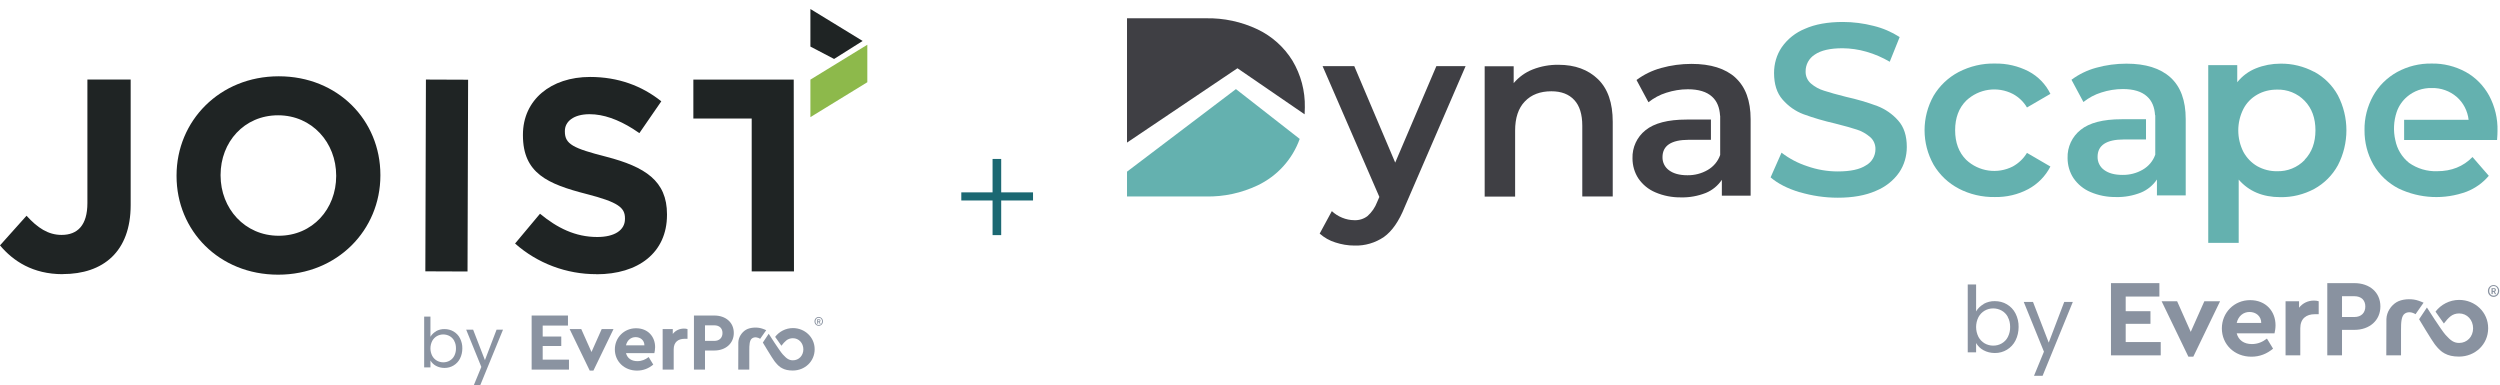
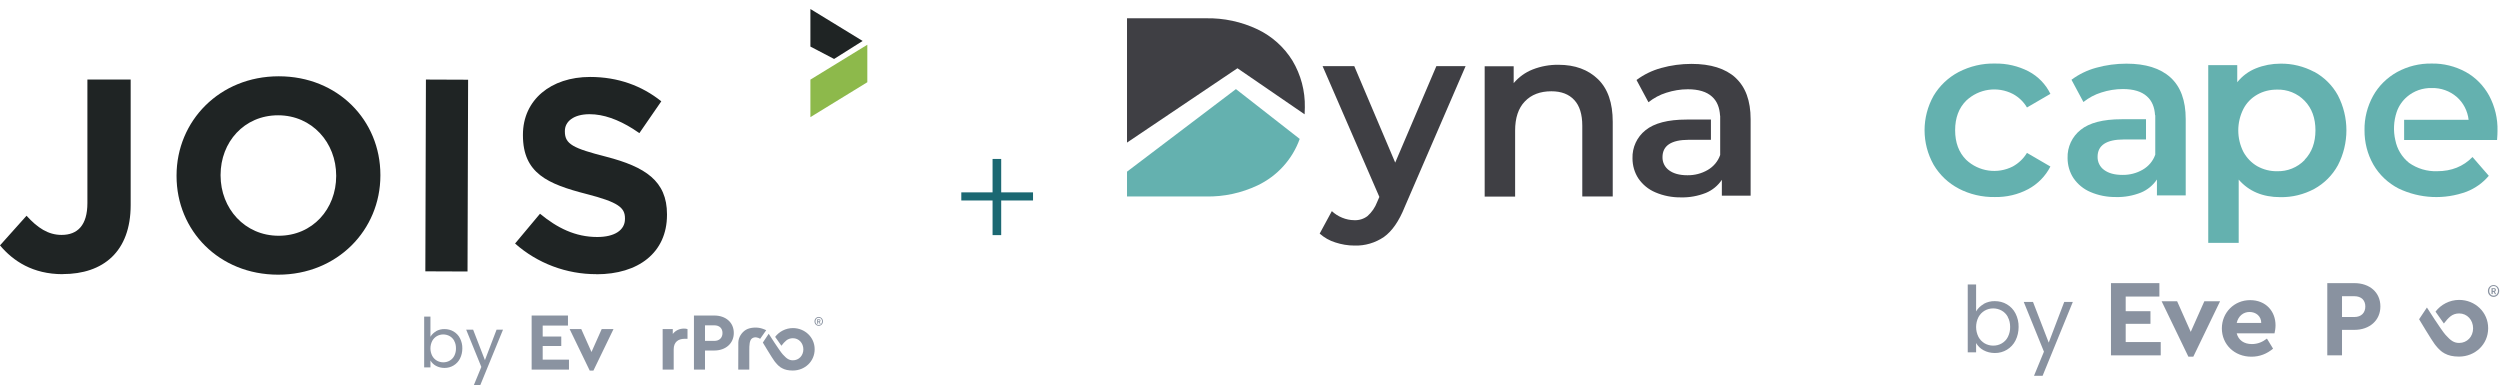
<svg xmlns="http://www.w3.org/2000/svg" width="266" height="41" viewBox="0 0 266 41" fill="none">
  <g clip-path="url(#clip0_1555_14793)">
    <g clip-path="url(#clip1_1555_14793)">
      <g clip-path="url(#clip2_1555_14793)">
        <path d="M6.671 29.172C3.491 29.172 1.398 27.774 0 26.108L2.823 22.955C3.99 24.238 5.121 24.995 6.555 24.995C8.248 24.995 9.299 23.971 9.299 21.61V8.464H13.903V21.815C13.903 26.767 10.991 29.163 6.671 29.163" fill="#1F2424" />
        <path d="M35.77 18.68C35.77 15.18 33.205 12.267 29.589 12.267C25.973 12.267 23.47 15.126 23.47 18.609V18.671C23.47 22.171 26.035 25.084 29.651 25.084C33.267 25.084 35.77 22.225 35.77 18.733V18.671V18.68ZM29.598 29.226C23.301 29.226 18.785 24.532 18.785 18.733V18.671C18.785 12.873 23.363 8.117 29.66 8.117C35.957 8.117 40.473 12.81 40.473 18.609V18.671C40.473 24.469 35.895 29.226 29.598 29.226Z" fill="#1F2424" />
        <path d="M45.318 8.464L49.807 8.482L49.745 28.887L45.256 28.869L45.318 8.464Z" fill="#1F2424" />
        <path d="M63.46 29.172C60.272 29.181 57.19 28.023 54.803 25.912L57.457 22.741C59.292 24.256 61.216 25.217 63.549 25.217C65.384 25.217 66.497 24.496 66.497 23.294V23.231C66.497 22.091 65.794 21.512 62.391 20.639C58.285 19.579 55.64 18.448 55.64 14.396V14.334C55.64 10.628 58.615 8.188 62.783 8.188C65.758 8.188 68.296 9.123 70.363 10.78L69.686 11.759L68.029 14.164C67.798 14.004 67.566 13.852 67.335 13.701C65.767 12.721 64.226 12.151 62.73 12.151C61.011 12.151 60.102 12.944 60.102 13.933V13.995C60.102 15.34 60.975 15.776 64.502 16.676C68.644 17.754 70.968 19.241 70.968 22.795V22.857C70.968 26.91 67.887 29.181 63.478 29.181" fill="#1F2424" />
-         <path d="M84.47 28.878H79.981V12.614H73.773V8.473H84.453L84.479 28.878" fill="#1F2424" />
        <path d="M92.283 8.749L86.227 12.463V8.473L92.283 4.759V8.749Z" fill="#8DB94B" />
        <path d="M86.227 0.964V4.955L88.747 6.273L91.784 4.358L86.236 0.964L86.227 0.964Z" fill="#1F2424" />
        <path d="M46.396 35.237C46.672 35.086 46.983 35.006 47.295 35.015C47.634 35.015 47.972 35.095 48.266 35.273C48.551 35.442 48.791 35.692 48.943 35.995C49.112 36.324 49.201 36.698 49.192 37.072C49.192 37.446 49.112 37.82 48.943 38.15C48.631 38.773 47.99 39.156 47.295 39.148C46.974 39.148 46.663 39.076 46.387 38.925C46.137 38.791 45.941 38.595 45.799 38.355V39.094H45.131V33.688H45.799V35.834C45.941 35.585 46.155 35.389 46.404 35.246L46.396 35.237ZM48.337 36.271C48.221 36.057 48.052 35.879 47.847 35.763C47.643 35.647 47.402 35.585 47.162 35.585C46.921 35.585 46.69 35.647 46.485 35.763C46.271 35.888 46.102 36.066 45.986 36.28C45.736 36.778 45.736 37.357 45.986 37.856C46.102 38.07 46.271 38.248 46.485 38.373C46.69 38.488 46.921 38.551 47.162 38.551C47.402 38.551 47.634 38.497 47.847 38.373C48.061 38.248 48.23 38.07 48.337 37.856C48.462 37.607 48.524 37.331 48.515 37.054C48.515 36.778 48.462 36.511 48.328 36.271H48.337Z" fill="#8A93A1" />
        <path d="M53.52 35.077L51.107 40.965H50.421L51.214 39.041L49.602 35.077H50.341L51.597 38.319L52.835 35.077H53.529H53.52Z" fill="#8A93A1" />
        <path d="M60.432 34.641H57.742V35.807H59.719V36.814H57.742V38.266H60.539V39.326H56.566V33.572H60.432V34.632V34.641Z" fill="#8A93A1" />
        <path d="M65.276 35.015L63.139 39.432H62.747L60.609 35.015H61.847L62.934 37.455L64.021 35.015H65.268H65.276Z" fill="#8A93A1" />
-         <path d="M69.633 37.571H66.605C66.747 38.123 67.192 38.426 67.816 38.426C68.288 38.426 68.671 38.257 69.018 37.99L69.508 38.791C69.018 39.201 68.448 39.432 67.78 39.432C66.409 39.432 65.42 38.444 65.42 37.179C65.42 35.914 66.409 34.926 67.673 34.926C68.938 34.926 69.704 35.816 69.704 36.93C69.704 37.17 69.659 37.428 69.624 37.571H69.633ZM66.605 36.743H68.564C68.564 36.191 68.128 35.87 67.629 35.87C67.13 35.87 66.729 36.199 66.605 36.743Z" fill="#8A93A1" />
        <path d="M73.151 35.015V36.048H72.839C72.162 36.048 71.681 36.395 71.681 37.17V39.326H70.506V35.015H71.584V35.531C71.869 35.166 72.296 34.961 72.768 34.961C72.928 34.961 73.035 34.979 73.151 35.015Z" fill="#8A93A1" />
        <path d="M78.076 35.433C78.076 36.538 77.212 37.295 76 37.295H75.012V39.326H73.836V33.572H76C77.212 33.572 78.076 34.302 78.076 35.425V35.433ZM75.012 34.614V36.271H76C76.552 36.271 76.873 35.932 76.873 35.433C76.873 34.935 76.552 34.614 76 34.614H75.012Z" fill="#8A93A1" />
        <path d="M78.549 39.326H79.725V37.295C79.725 36.707 79.742 36.173 80.045 35.986C80.303 35.825 80.633 35.888 80.882 36.048L81.524 35.131C81.524 35.131 81.194 34.979 80.936 34.917C80.464 34.801 79.787 34.837 79.359 35.095C78.932 35.353 78.576 35.861 78.558 36.431C78.558 36.716 78.549 39.326 78.549 39.326Z" fill="#8A93A1" />
        <path d="M86.679 37.17C86.679 38.453 85.637 39.424 84.355 39.424C83.874 39.424 83.517 39.343 83.206 39.174C82.947 39.032 82.725 38.827 82.502 38.551C82.466 38.506 82.44 38.471 82.404 38.426C82.164 38.114 81.166 36.449 81.166 36.449L81.79 35.514C81.79 35.514 82.939 37.322 83.286 37.705C83.687 38.15 83.954 38.337 84.364 38.337C84.996 38.337 85.477 37.838 85.477 37.17C85.477 36.502 84.996 35.986 84.364 35.986C84.087 35.986 83.847 36.075 83.66 36.226C83.473 36.377 83.321 36.556 83.143 36.787L82.475 35.843C82.894 35.291 83.589 34.908 84.364 34.908C85.637 34.908 86.679 35.888 86.679 37.152V37.17Z" fill="#8A93A1" />
        <path d="M83.206 39.174C82.947 39.05 82.725 38.827 82.502 38.551C82.725 38.827 82.947 39.032 83.206 39.174Z" fill="#8A93A1" />
        <path d="M87.116 34.667C87.054 34.667 86.992 34.658 86.938 34.632C86.885 34.605 86.84 34.578 86.796 34.534C86.751 34.489 86.725 34.445 86.698 34.382C86.671 34.329 86.662 34.267 86.662 34.195C86.662 34.124 86.671 34.071 86.698 34.008C86.725 33.946 86.751 33.901 86.796 33.857C86.84 33.812 86.885 33.786 86.938 33.759C86.992 33.732 87.054 33.723 87.116 33.723C87.179 33.723 87.232 33.732 87.286 33.759C87.339 33.786 87.384 33.812 87.428 33.857C87.473 33.901 87.499 33.946 87.526 34.008C87.553 34.062 87.562 34.124 87.562 34.195C87.562 34.267 87.553 34.32 87.526 34.382C87.499 34.436 87.473 34.489 87.428 34.534C87.384 34.578 87.339 34.605 87.286 34.632C87.232 34.658 87.17 34.667 87.116 34.667ZM87.116 34.578C87.17 34.578 87.214 34.569 87.259 34.552C87.303 34.534 87.339 34.507 87.366 34.471C87.392 34.436 87.419 34.4 87.437 34.356C87.455 34.311 87.464 34.267 87.464 34.222V34.169C87.464 34.124 87.464 34.08 87.437 34.035C87.419 33.99 87.392 33.955 87.366 33.919C87.339 33.884 87.294 33.857 87.259 33.839C87.214 33.821 87.17 33.812 87.116 33.812C87.063 33.812 87.018 33.821 86.974 33.839C86.929 33.857 86.894 33.884 86.867 33.919C86.84 33.955 86.814 33.99 86.796 34.035C86.778 34.08 86.769 34.124 86.769 34.169V34.222C86.769 34.267 86.769 34.311 86.796 34.356C86.814 34.4 86.84 34.436 86.867 34.471C86.894 34.507 86.938 34.534 86.974 34.552C87.018 34.569 87.063 34.578 87.116 34.578ZM87.036 34.445H86.947V33.973H87.152C87.197 33.973 87.232 33.982 87.259 34.008C87.286 34.035 87.294 34.071 87.294 34.115C87.294 34.151 87.294 34.178 87.268 34.204C87.25 34.231 87.232 34.24 87.205 34.258L87.321 34.454H87.223L87.125 34.276H87.045V34.454L87.036 34.445ZM87.152 34.187C87.152 34.187 87.205 34.169 87.205 34.142V34.089C87.205 34.089 87.188 34.044 87.152 34.044H87.045V34.187H87.152Z" fill="#8A93A1" />
      </g>
    </g>
    <path d="M109.914 20.468V21.331H102.283V20.468H109.914ZM106.527 16.912V25.017H105.609V16.912H106.527Z" fill="#1B6872" />
    <path d="M131.665 7.262L138.811 12.163C138.823 11.925 138.835 11.675 138.835 11.425C138.87 9.677 138.419 7.964 137.517 6.453C136.627 5.014 135.345 3.86 133.802 3.122C132.093 2.313 130.217 1.909 128.33 1.945H119.914V15.172L131.665 7.262Z" fill="#3F3F44" />
    <path d="M131.511 9.474L119.914 18.265V20.906H128.33C130.217 20.941 132.093 20.537 133.802 19.728C135.903 18.729 137.517 16.945 138.289 14.78L131.511 9.486V9.474Z" fill="#64B1AF" />
    <path d="M155.94 7.036L149.459 22.024C148.854 23.534 148.118 24.593 147.251 25.212C146.325 25.842 145.233 26.163 144.117 26.128C143.417 26.128 142.729 26.009 142.076 25.794C141.459 25.604 140.901 25.283 140.414 24.855L141.708 22.464C142.028 22.761 142.396 22.999 142.812 23.166C143.215 23.332 143.655 23.427 144.094 23.427C144.604 23.451 145.103 23.297 145.506 22.987C145.957 22.583 146.313 22.071 146.527 21.5L146.764 20.953L140.723 7.036H144.094L148.45 17.301L152.83 7.036H155.94Z" fill="#3F3F44" />
    <path d="M170.017 8.416C171.073 9.439 171.595 10.949 171.595 12.96V20.906H168.355V13.376C168.355 12.163 168.07 11.247 167.5 10.64C166.931 10.021 166.123 9.712 165.067 9.712C163.88 9.712 162.93 10.069 162.242 10.795C161.553 11.508 161.209 12.543 161.209 13.899V20.918H157.969V7.048H161.055V8.844C161.601 8.202 162.289 7.702 163.073 7.393C163.951 7.048 164.877 6.881 165.827 6.893C167.571 6.893 168.972 7.405 170.029 8.428" fill="#3F3F44" />
-     <path d="M191.489 20.454C190.183 20.061 189.15 19.526 188.391 18.872L189.554 16.243C190.373 16.873 191.299 17.361 192.284 17.682C193.329 18.051 194.432 18.241 195.536 18.241C196.889 18.241 197.886 18.027 198.551 17.587C199.168 17.242 199.548 16.588 199.548 15.874C199.56 15.386 199.358 14.91 198.99 14.589C198.575 14.232 198.1 13.959 197.578 13.792C197.008 13.602 196.225 13.388 195.24 13.138C194.1 12.876 192.984 12.555 191.88 12.151C191.026 11.83 190.278 11.294 189.673 10.604C189.055 9.903 188.759 8.951 188.759 7.761C188.759 6.786 189.032 5.834 189.578 5.026C190.195 4.145 191.049 3.467 192.046 3.063C193.139 2.575 194.492 2.337 196.082 2.337C197.186 2.337 198.278 2.48 199.347 2.754C200.332 2.991 201.269 3.396 202.124 3.943L201.068 6.572C200.284 6.108 199.453 5.751 198.575 5.501C197.756 5.263 196.913 5.145 196.059 5.133C194.729 5.133 193.744 5.359 193.091 5.811C192.474 6.203 192.106 6.881 192.118 7.607C192.106 8.095 192.308 8.558 192.676 8.88C193.091 9.236 193.566 9.498 194.088 9.653C194.658 9.843 195.441 10.057 196.427 10.307C197.554 10.557 198.658 10.878 199.75 11.282C200.605 11.616 201.364 12.139 201.97 12.829C202.587 13.519 202.884 14.458 202.884 15.636C202.884 16.611 202.611 17.563 202.065 18.36C201.448 19.24 200.581 19.906 199.584 20.311C198.48 20.799 197.127 21.036 195.536 21.036C194.159 21.036 192.794 20.834 191.477 20.442" fill="#64B1AF" />
    <path d="M208.406 20.061C207.302 19.49 206.376 18.61 205.735 17.527C204.453 15.243 204.453 12.472 205.735 10.188C206.376 9.117 207.29 8.249 208.394 7.666C209.593 7.048 210.922 6.727 212.263 6.762C213.51 6.738 214.744 7.024 215.848 7.595C216.857 8.13 217.664 8.963 218.163 9.986L215.67 11.437C215.314 10.83 214.792 10.331 214.174 9.998C212.536 9.153 210.554 9.439 209.213 10.7C208.418 11.485 208.026 12.543 208.026 13.852C208.026 15.172 208.418 16.219 209.201 17.004C210.542 18.265 212.536 18.55 214.174 17.706C214.792 17.361 215.302 16.873 215.67 16.267L218.163 17.718C217.64 18.741 216.821 19.573 215.812 20.12C214.72 20.703 213.486 20.989 212.251 20.965C210.91 20.989 209.581 20.68 208.394 20.061" fill="#64B1AF" />
    <path d="M245.213 17.004C245.984 16.207 246.364 15.16 246.364 13.864C246.364 12.567 245.984 11.52 245.213 10.723C244.441 9.926 243.373 9.498 242.269 9.534C241.533 9.534 240.809 9.7 240.168 10.069C239.539 10.426 239.028 10.949 238.696 11.592C237.972 13.031 237.972 14.72 238.696 16.159C239.04 16.79 239.551 17.325 240.168 17.682C240.809 18.039 241.533 18.229 242.269 18.217C243.373 18.253 244.441 17.825 245.213 17.028M246.245 7.642C247.302 8.225 248.168 9.082 248.75 10.14C249.961 12.472 249.961 15.255 248.75 17.587C248.168 18.645 247.302 19.514 246.245 20.097C245.13 20.692 243.895 21.001 242.625 20.977C240.761 20.977 239.278 20.358 238.197 19.109V25.842H234.957V6.929H238.043V8.749C238.565 8.095 239.254 7.583 240.025 7.274C240.856 6.941 241.735 6.774 242.625 6.774C243.883 6.75 245.13 7.06 246.245 7.654" fill="#64B1AF" />
    <path d="M184.653 8.261C183.573 7.286 182.018 6.798 179.976 6.798C178.884 6.798 177.792 6.941 176.736 7.238C175.786 7.5 174.908 7.928 174.124 8.511L175.395 10.878C175.964 10.426 176.605 10.081 177.294 9.867C178.03 9.629 178.813 9.498 179.584 9.498C180.724 9.498 181.591 9.76 182.16 10.283C182.694 10.759 182.967 11.449 183.015 12.317H183.027V16.493C182.789 17.171 182.315 17.73 181.697 18.087C181.045 18.467 180.297 18.657 179.537 18.646C178.706 18.646 178.053 18.467 177.59 18.122C177.139 17.801 176.878 17.278 176.89 16.719C176.89 15.493 177.828 14.875 179.691 14.875H182.042V12.722H179.454C177.472 12.722 176.012 13.102 175.086 13.852C174.172 14.577 173.661 15.684 173.697 16.849C173.697 17.611 173.911 18.36 174.326 18.991C174.777 19.645 175.395 20.156 176.13 20.465C176.985 20.834 177.923 21.013 178.849 21.001C179.763 21.025 180.665 20.858 181.507 20.525C182.196 20.239 182.789 19.752 183.205 19.133V20.822H186.267V12.686C186.267 10.711 185.721 9.237 184.641 8.261" fill="#3F3F44" />
    <path d="M230.934 8.237C229.854 7.262 228.299 6.774 226.257 6.774C225.165 6.774 224.073 6.917 223.017 7.214C222.067 7.476 221.189 7.904 220.405 8.487L221.676 10.854C222.245 10.402 222.886 10.057 223.575 9.843C224.311 9.605 225.094 9.474 225.866 9.474C227.005 9.474 227.872 9.736 228.441 10.259C228.976 10.735 229.248 11.413 229.296 12.258H229.32V16.457C229.082 17.135 228.608 17.694 227.99 18.051C227.337 18.431 226.59 18.622 225.83 18.61C224.999 18.61 224.346 18.431 223.883 18.086C223.432 17.765 223.171 17.242 223.183 16.683C223.183 15.458 224.121 14.839 225.984 14.839H228.335V12.686H225.747C223.765 12.686 222.305 13.067 221.379 13.816C220.465 14.542 219.954 15.648 219.99 16.814C219.99 17.575 220.204 18.324 220.619 18.955C221.07 19.609 221.687 20.12 222.423 20.43C223.278 20.799 224.216 20.977 225.142 20.965C226.055 20.989 226.958 20.822 227.8 20.489C228.489 20.204 229.082 19.716 229.498 19.098V20.787H232.56V12.662C232.56 10.688 232.014 9.213 230.934 8.237Z" fill="#64B1AF" />
    <path d="M254.861 14.899C255.039 15.85 255.562 16.718 256.321 17.325C257.2 17.944 258.244 18.253 259.313 18.217C260.832 18.217 262.09 17.718 263.075 16.707L264.808 18.705C264.179 19.454 263.36 20.037 262.446 20.394C260.084 21.262 257.485 21.143 255.217 20.061C254.102 19.49 253.164 18.61 252.535 17.527C251.894 16.409 251.573 15.136 251.585 13.852C251.561 12.579 251.882 11.318 252.499 10.2C253.093 9.129 253.983 8.261 255.051 7.666C256.179 7.048 257.449 6.738 258.731 6.762C259.989 6.738 261.235 7.048 262.351 7.654C263.408 8.237 264.262 9.117 264.844 10.176C265.461 11.33 265.77 12.627 265.734 13.935C265.734 14.161 265.722 14.482 265.687 14.899H255.799V12.745H262.66C262.553 11.806 262.102 10.925 261.39 10.307C260.654 9.677 259.716 9.343 258.743 9.367C257.781 9.343 256.844 9.665 256.108 10.295C255.597 10.735 255.217 11.294 255.004 11.925C254.683 12.888 254.636 13.923 254.861 14.91" fill="#64B1AF" />
    <path d="M211.053 32.338C211.421 32.136 211.836 32.029 212.252 32.041C212.703 32.041 213.154 32.148 213.545 32.386C213.925 32.611 214.246 32.945 214.448 33.349C214.673 33.789 214.792 34.289 214.78 34.788C214.78 35.288 214.673 35.788 214.448 36.228C214.032 37.06 213.177 37.572 212.252 37.56C211.824 37.56 211.409 37.465 211.041 37.263C210.709 37.084 210.447 36.822 210.257 36.501V37.489H209.367V30.268H210.257V33.135C210.447 32.802 210.732 32.54 211.065 32.35L211.053 32.338ZM213.64 33.73C213.486 33.444 213.261 33.206 212.988 33.052C212.715 32.897 212.394 32.814 212.074 32.814C211.753 32.814 211.444 32.897 211.171 33.052C210.887 33.218 210.661 33.456 210.507 33.742C210.174 34.408 210.174 35.181 210.507 35.847C210.661 36.133 210.887 36.37 211.171 36.537C211.444 36.691 211.753 36.775 212.074 36.775C212.394 36.775 212.703 36.703 212.988 36.537C213.272 36.37 213.498 36.133 213.64 35.847C213.806 35.514 213.89 35.145 213.878 34.776C213.878 34.408 213.806 34.051 213.628 33.73H213.64Z" fill="#8992A0" />
    <path d="M220.549 32.124L217.332 39.986H216.418L217.475 37.417L215.326 32.124H216.311L217.985 36.454L219.635 32.124H220.561H220.549Z" fill="#8992A0" />
    <path d="M229.759 31.553H226.174V33.111H228.809V34.455H226.174V36.394H229.901V37.81H224.607V30.125H229.759V31.541V31.553Z" fill="#8992A0" />
    <path d="M236.216 32.053L233.367 37.953H232.845L229.996 32.053H231.646L233.094 35.312L234.542 32.053H236.204H236.216Z" fill="#8992A0" />
    <path d="M242.021 35.466H237.985C238.175 36.204 238.768 36.608 239.599 36.608C240.228 36.608 240.739 36.382 241.202 36.026L241.854 37.096C241.202 37.643 240.442 37.953 239.552 37.953C237.724 37.953 236.406 36.632 236.406 34.943C236.406 33.254 237.724 31.934 239.409 31.934C241.095 31.934 242.116 33.123 242.116 34.61C242.116 34.931 242.056 35.276 242.009 35.466H242.021ZM237.985 34.36H240.596C240.596 33.623 240.015 33.194 239.35 33.194C238.685 33.194 238.151 33.635 237.985 34.36Z" fill="#8992A0" />
-     <path d="M246.709 32.053V33.432H246.293C245.391 33.432 244.75 33.896 244.75 34.931V37.81H243.184V32.053H244.62V32.742C245 32.255 245.569 31.981 246.199 31.981C246.412 31.981 246.555 32.005 246.709 32.053Z" fill="#8992A0" />
    <path d="M253.273 32.611C253.273 34.087 252.122 35.098 250.507 35.098H249.19V37.81H247.623V30.125H250.507C252.122 30.125 253.273 31.101 253.273 32.6V32.611ZM249.19 31.517V33.73H250.507C251.243 33.73 251.671 33.278 251.671 32.611C251.671 31.945 251.243 31.517 250.507 31.517H249.19Z" fill="#8992A0" />
-     <path d="M253.902 37.81H255.469V35.098C255.469 34.312 255.493 33.599 255.896 33.349C256.241 33.135 256.68 33.218 257.012 33.432L257.867 32.207C257.867 32.207 257.428 32.005 257.083 31.922C256.454 31.767 255.552 31.814 254.983 32.16C254.413 32.505 253.938 33.182 253.914 33.944C253.914 34.324 253.902 37.81 253.902 37.81Z" fill="#8992A0" />
    <path d="M264.74 34.931C264.74 36.644 263.351 37.941 261.642 37.941C261.001 37.941 260.526 37.834 260.111 37.608C259.767 37.417 259.47 37.144 259.173 36.775C259.126 36.715 259.09 36.668 259.043 36.608C258.722 36.192 257.393 33.968 257.393 33.968L258.224 32.719C258.224 32.719 259.755 35.133 260.218 35.645C260.752 36.24 261.108 36.489 261.654 36.489C262.497 36.489 263.138 35.823 263.138 34.931C263.138 34.039 262.497 33.349 261.654 33.349C261.286 33.349 260.965 33.468 260.716 33.67C260.467 33.873 260.265 34.11 260.028 34.42L259.138 33.159C259.695 32.421 260.621 31.91 261.654 31.91C263.351 31.91 264.74 33.218 264.74 34.907V34.931Z" fill="#8992A0" />
    <path d="M260.112 37.608C259.767 37.441 259.471 37.144 259.174 36.775C259.471 37.144 259.767 37.417 260.112 37.608Z" fill="#8992A0" />
    <path d="M265.32 31.589C265.237 31.589 265.154 31.577 265.083 31.541C265.012 31.505 264.952 31.47 264.893 31.41C264.834 31.351 264.798 31.291 264.762 31.208C264.727 31.137 264.715 31.053 264.715 30.958C264.715 30.863 264.727 30.792 264.762 30.708C264.798 30.625 264.834 30.566 264.893 30.506C264.952 30.447 265.012 30.411 265.083 30.375C265.154 30.34 265.237 30.328 265.32 30.328C265.403 30.328 265.474 30.34 265.546 30.375C265.617 30.411 265.676 30.447 265.736 30.506C265.795 30.566 265.831 30.625 265.866 30.708C265.902 30.78 265.914 30.863 265.914 30.958C265.914 31.053 265.902 31.125 265.866 31.208C265.831 31.279 265.795 31.351 265.736 31.41C265.676 31.47 265.617 31.505 265.546 31.541C265.474 31.577 265.391 31.589 265.32 31.589ZM265.32 31.458C265.391 31.458 265.451 31.446 265.51 31.422C265.57 31.398 265.617 31.363 265.653 31.315C265.688 31.267 265.724 31.22 265.748 31.16C265.771 31.101 265.783 31.041 265.783 30.982V30.911C265.783 30.851 265.783 30.792 265.748 30.732C265.724 30.673 265.688 30.625 265.653 30.578C265.617 30.53 265.558 30.494 265.51 30.471C265.451 30.447 265.391 30.435 265.32 30.435C265.249 30.435 265.19 30.447 265.13 30.471C265.071 30.494 265.023 30.53 264.988 30.578C264.952 30.625 264.917 30.673 264.893 30.732C264.869 30.792 264.857 30.851 264.857 30.911V30.982C264.857 31.041 264.857 31.101 264.893 31.16C264.917 31.22 264.952 31.267 264.988 31.315C265.023 31.363 265.083 31.398 265.13 31.422C265.19 31.446 265.249 31.458 265.32 31.458ZM265.213 31.291H265.095V30.661H265.368C265.427 30.661 265.475 30.673 265.51 30.708C265.546 30.744 265.558 30.792 265.558 30.851C265.558 30.899 265.558 30.934 265.522 30.97C265.498 31.006 265.474 31.018 265.439 31.041L265.593 31.303H265.463L265.332 31.065H265.225V31.303L265.213 31.291ZM265.368 30.946C265.368 30.946 265.439 30.922 265.439 30.887V30.815C265.439 30.815 265.415 30.756 265.368 30.756H265.225V30.946H265.368Z" fill="#8992A0" />
  </g>
  <defs>
    <clipPath id="clip0_1555_14793">
      <rect width="265.913" height="40" fill="white" transform="translate(0 0.964)" />
    </clipPath>
    <clipPath id="clip1_1555_14793">
      <rect width="92.282" height="40" fill="white" transform="translate(0 0.964)" />
    </clipPath>
    <clipPath id="clip2_1555_14793">
      <rect width="92.282" height="40" fill="white" transform="translate(0 0.964)" />
    </clipPath>
  </defs>
</svg>